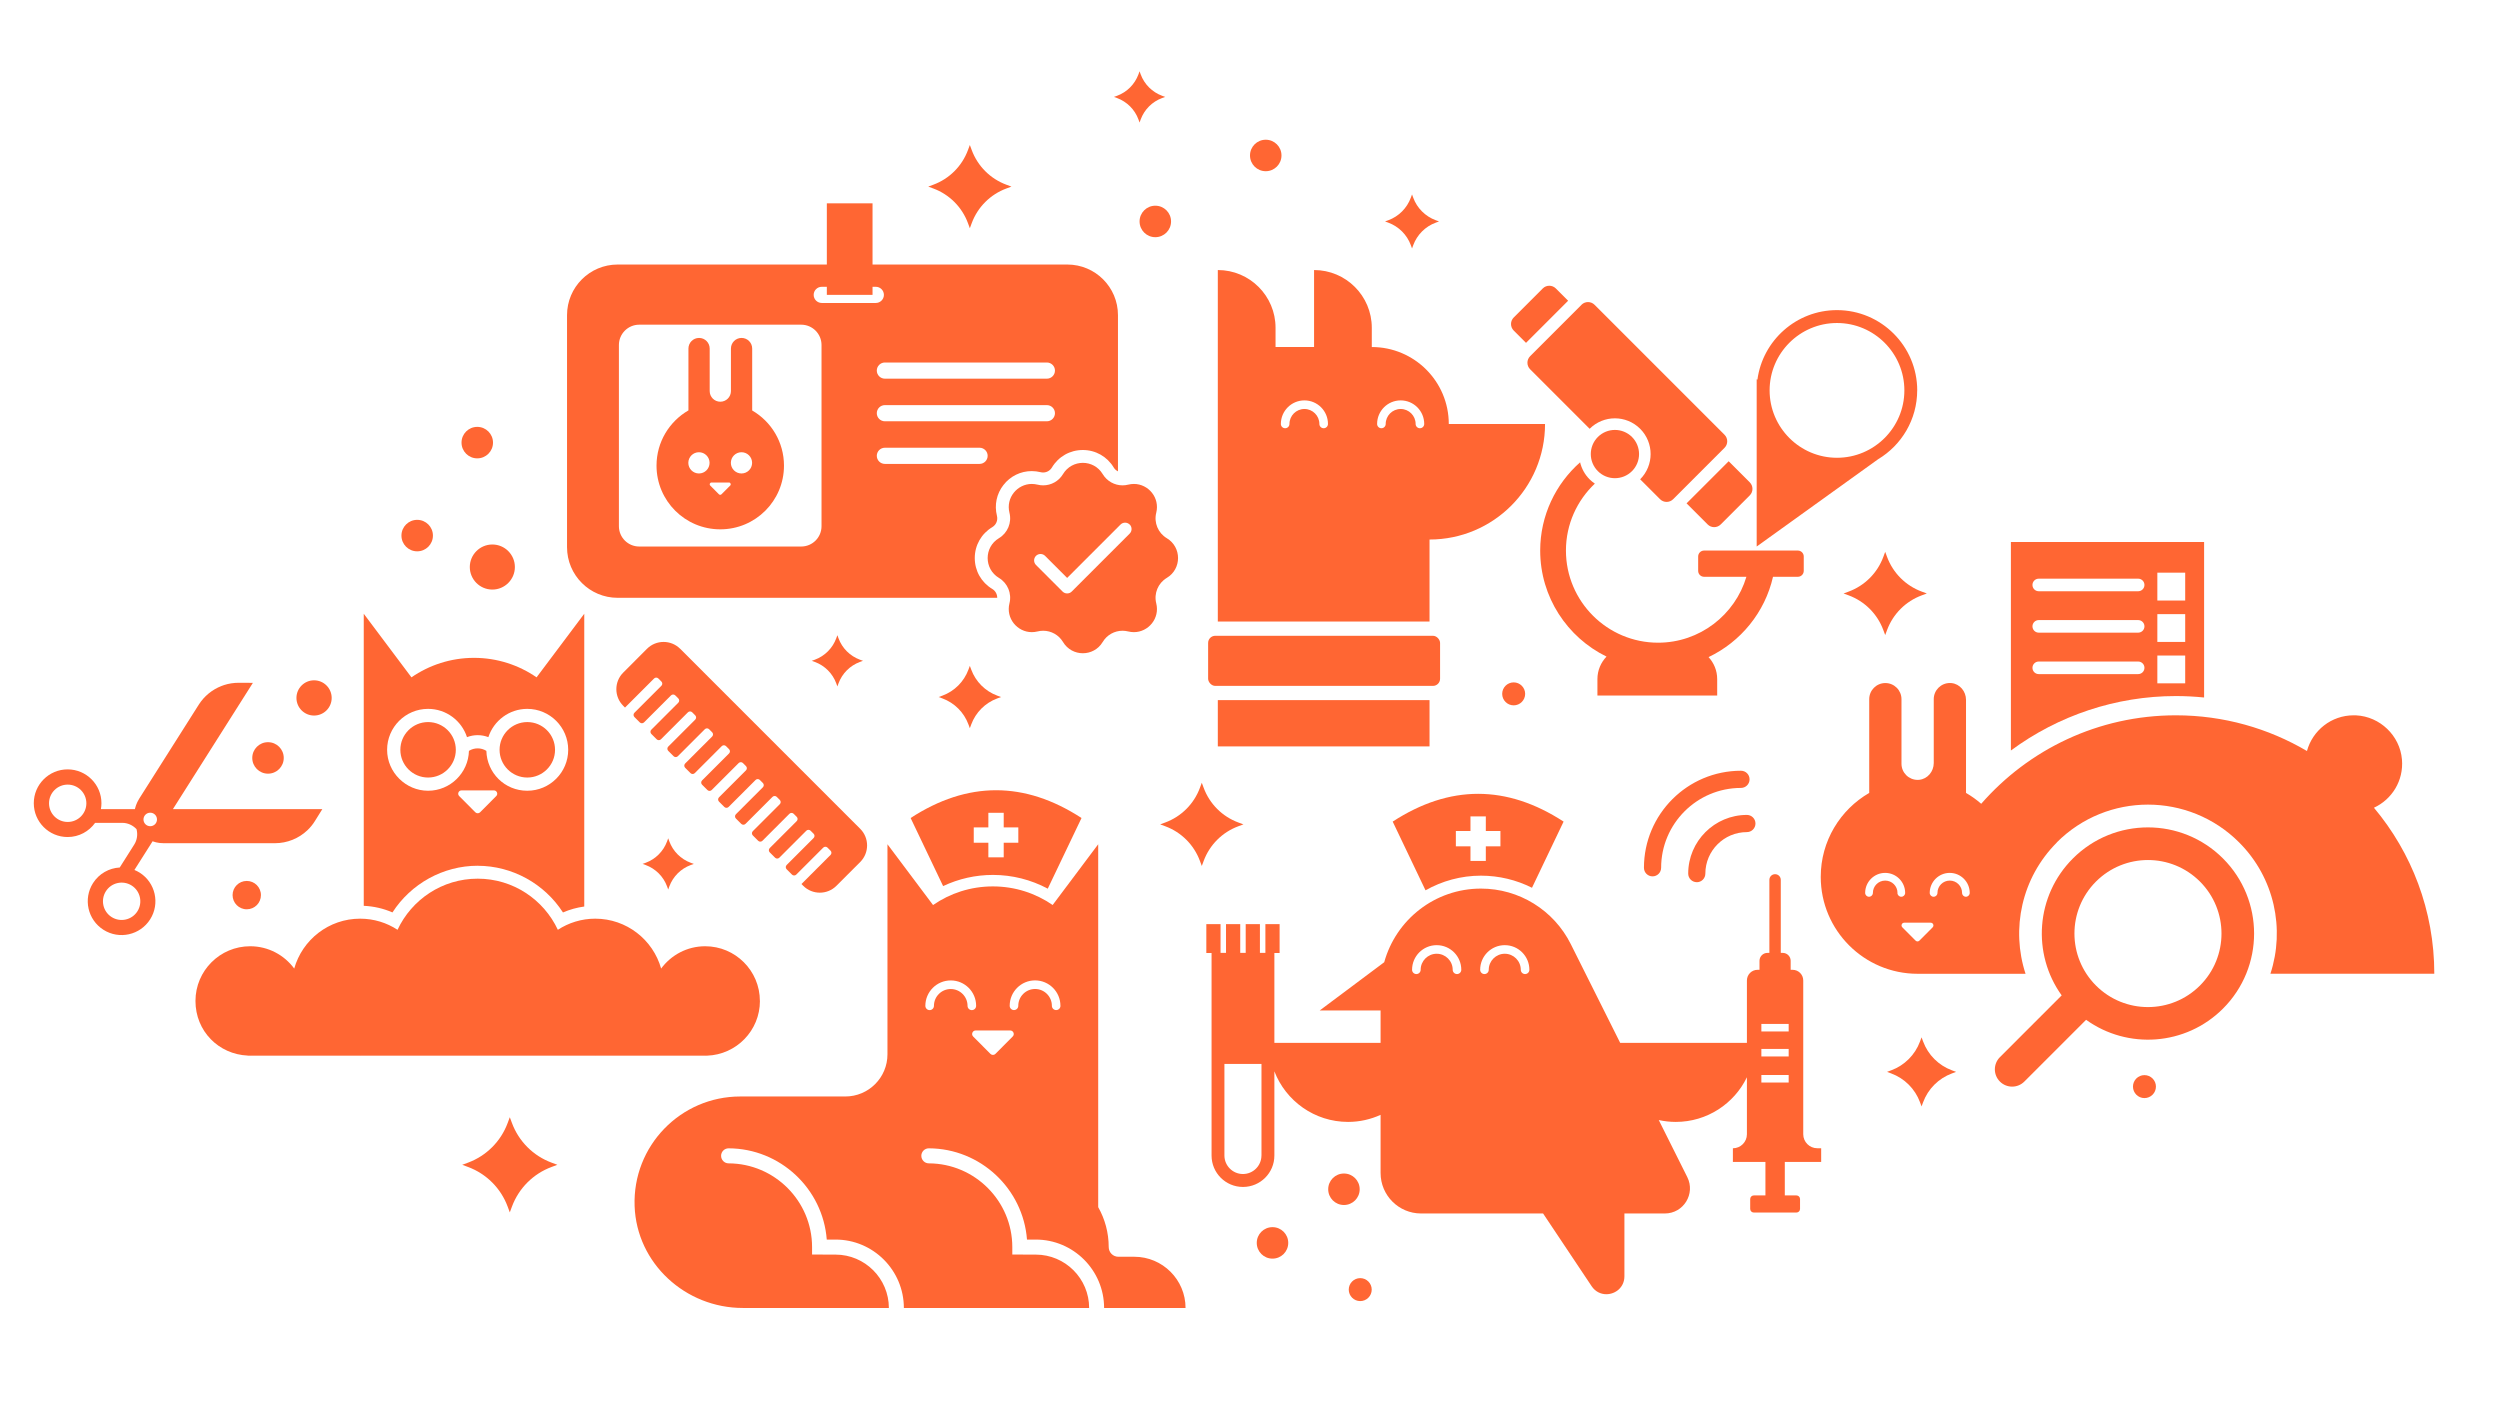
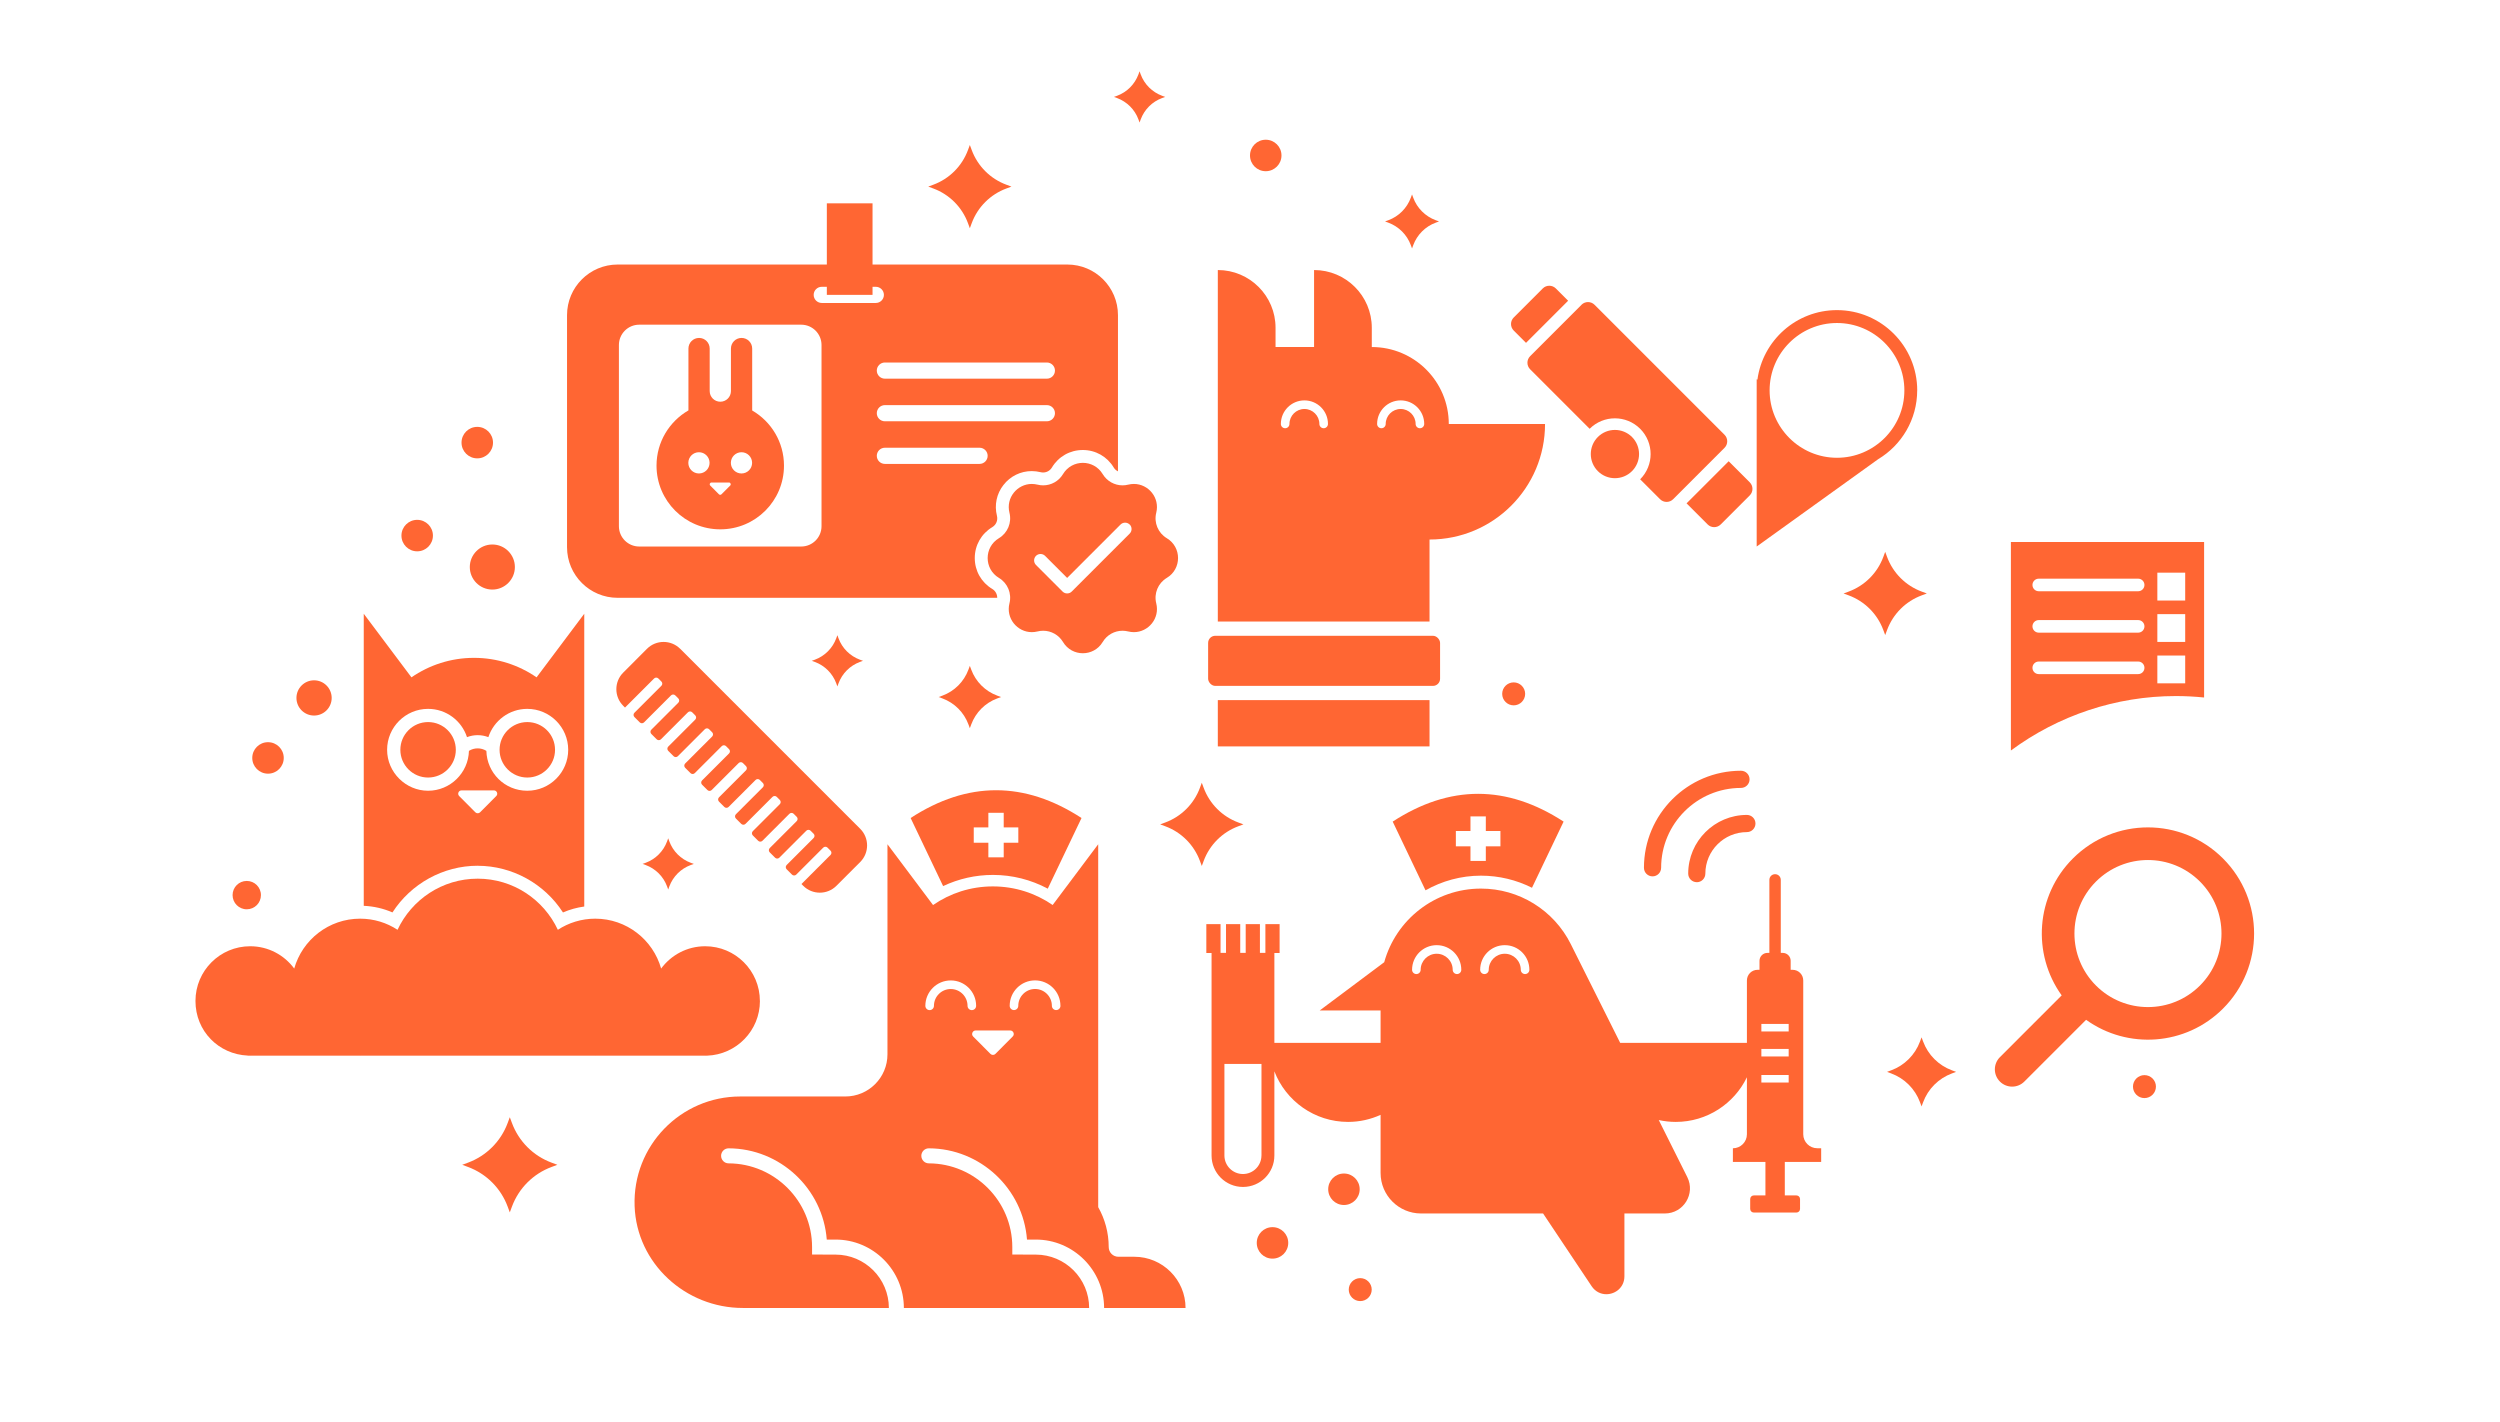
<svg xmlns="http://www.w3.org/2000/svg" id="Grid_Spacing" viewBox="0 0 640 364">
  <path d="M564.25,178.56v-39.8h-49.46v53.37c12.13-8.97,26.9-13.94,42.24-13.94,2.42,0,4.83.13,7.22.37ZM552.28,146.61h7.13v7.13h-7.13v-7.13ZM552.28,157.21h7.13v7.13h-7.13v-7.13ZM547.37,172.57h-25.45c-.89,0-1.61-.72-1.61-1.61s.72-1.61,1.61-1.61h25.45c.89,0,1.61.72,1.61,1.61s-.72,1.61-1.61,1.61ZM547.37,161.96h-25.45c-.89,0-1.61-.72-1.61-1.61s.72-1.61,1.61-1.61h25.45c.89,0,1.61.72,1.61,1.61s-.72,1.61-1.61,1.61ZM547.37,151.36h-25.45c-.89,0-1.61-.72-1.61-1.61s.72-1.61,1.61-1.61h25.45c.89,0,1.61.72,1.61,1.61s-.72,1.61-1.61,1.61ZM552.28,167.81h7.13v7.13h-7.13v-7.13Z" style="fill:#f63; stroke-width:0px;" />
-   <path d="M526.54,215.65c12.89-12.89,33.78-12.89,46.67,0,9.1,9.1,11.76,22.18,8.02,33.62h41.95c0-16.18-5.81-30.99-15.45-42.49,4.57-2.11,7.64-6.9,7.17-12.36-.52-6.1-5.62-10.99-11.74-11.29-.21-.01-.42-.01-.62-.01-5.72,0-10.52,3.87-11.96,9.14-9.84-5.8-21.31-9.14-33.56-9.14-19.88,0-37.71,8.77-49.83,22.65-1.2-1.05-2.5-1.98-3.89-2.78v-23.83c0-2.16-1.58-4.08-3.72-4.29-.14-.01-.27-.02-.41-.02-2.28,0-4.13,1.85-4.13,4.13v13.5h0v2.86c0,2.16-1.58,4.08-3.72,4.29-.14.01-.27.02-.41.02-2.28,0-4.13-1.85-4.13-4.13v-3.03h0v-13.5c0-2.28-1.85-4.13-4.13-4.13s-4.13,1.85-4.13,4.13v24c-7.42,4.29-12.41,12.3-12.41,21.49,0,13.7,11.11,24.81,24.81,24.81.11,0,.22,0,.33,0h27.29c-3.74-11.44-1.07-24.52,8.02-33.62ZM485.76,228.58c0-1.74-1.41-3.15-3.15-3.15s-3.15,1.41-3.15,3.15c0,.55-.44.99-.99.99s-.99-.44-.99-.99c0-2.82,2.3-5.12,5.12-5.12s5.12,2.3,5.12,5.12c0,.55-.44.99-.99.99s-.99-.44-.99-.99ZM494.76,237.4l-3.39,3.4c-.14.14-.32.21-.49.21s-.36-.07-.49-.21l-3.39-3.4c-.44-.44-.13-1.19.49-1.19h6.77c.62,0,.93.75.49,1.19ZM503.28,229.57c-.55,0-.99-.44-.99-.99,0-1.74-1.41-3.15-3.15-3.15s-3.15,1.41-3.15,3.15c0,.55-.44.99-.99.99s-.99-.44-.99-.99c0-2.82,2.3-5.12,5.12-5.12s5.12,2.3,5.12,5.12c0,.55-.44.99-.99.99Z" style="fill:#f63; stroke-width:0px;" />
  <path d="M569.09,258.2c10.61-10.61,10.61-27.82,0-38.43s-27.82-10.61-38.43,0c-9.55,9.55-10.5,24.43-2.87,35.05l-4.17,4.17-11.64,11.64c-1.73,1.73-1.73,4.52,0,6.25,1.73,1.73,4.52,1.73,6.25,0l11.64-11.64,4.17-4.17c10.62,7.63,25.5,6.68,35.05-2.87ZM536.57,225.68c7.35-7.35,19.27-7.35,26.62,0s7.35,19.27,0,26.62-19.27,7.35-26.62,0c-7.35-7.35-7.35-19.27,0-26.62Z" style="fill:#f63; stroke-width:0px;" />
  <path d="M482.13,161.29l.48,1.29.48-1.29c1.52-4.12,4.77-7.36,8.88-8.88l1.3-.48-1.3-.48c-4.12-1.52-7.36-4.77-8.88-8.88l-.48-1.3-.48,1.3c-1.52,4.12-4.77,7.36-8.88,8.88l-1.29.48,1.29.48c4.12,1.52,7.36,4.77,8.88,8.88Z" style="fill:#f63; stroke-width:0px;" />
  <path d="M354.57,56.69l.84.31c2.67.99,4.78,3.09,5.76,5.76l.31.84.31-.84c.99-2.67,3.09-4.78,5.76-5.76l.84-.31-.84-.31c-2.67-.99-4.78-3.09-5.76-5.76l-.31-.84-.31.84c-.99,2.67-3.09,4.78-5.76,5.76l-.84.31Z" style="fill:#f63; stroke-width:0px;" />
  <rect x="311.76" y="179.23" width="54.2" height="11.85" style="fill:#f63; stroke-width:0px;" />
  <path d="M395.53,108.55h-24.64c0-10.89-8.82-19.71-19.71-19.71v-4.93c0-8.16-6.62-14.78-14.78-14.78h0v19.71h-9.86v-4.93c0-8.16-6.62-14.78-14.78-14.78v89.99h54.2v-21c16.33,0,29.57-13.24,29.57-29.57ZM338.86,109.63c-.61,0-1.1-.49-1.1-1.1,0-2.11-1.72-3.83-3.83-3.83s-3.83,1.72-3.83,3.83c0,.61-.49,1.1-1.1,1.1s-1.1-.49-1.1-1.1c0-3.32,2.7-6.03,6.03-6.03s6.03,2.7,6.03,6.03c0,.61-.49,1.1-1.1,1.1ZM363.5,109.63c-.61,0-1.1-.49-1.1-1.1,0-2.11-1.72-3.83-3.83-3.83s-3.83,1.72-3.83,3.83c0,.61-.49,1.1-1.1,1.1s-1.1-.49-1.1-1.1c0-3.32,2.7-6.03,6.03-6.03s6.03,2.7,6.03,6.03c0,.61-.49,1.1-1.1,1.1Z" style="fill:#f63; stroke-width:0px;" />
-   <path d="M404.52,118.34c-6.26,5.53-10.23,13.62-10.23,22.61,0,11.91,6.94,22.23,16.98,27.14-1.44,1.49-2.33,3.52-2.33,5.75v4.22h30.66v-4.22c0-2.17-.84-4.14-2.21-5.62,8.24-3.92,14.43-11.46,16.5-20.56h6.35c.84,0,1.52-.68,1.52-1.52v-3.68c0-.84-.68-1.52-1.52-1.52h-23.99c-.84,0-1.52.68-1.52,1.52v3.68c0,.84.68,1.52,1.52,1.52h10.83c-2.9,9.74-11.94,16.87-22.61,16.87-13.01,0-23.59-10.58-23.59-23.59,0-6.74,2.85-12.83,7.4-17.13-.47-.32-.93-.69-1.35-1.11-1.25-1.25-2.05-2.77-2.43-4.37Z" style="fill:#f63; stroke-width:0px;" />
  <path d="M437.16,134.26c.92.92,2.42.92,3.34,0l7.44-7.44c.92-.92.92-2.42,0-3.34l-5.4-5.4-10.78,10.78,5.4,5.4Z" style="fill:#f63; stroke-width:0px;" />
  <path d="M398.29,73.84c-.92-.92-2.42-.92-3.34,0l-7.44,7.44c-.92.92-.92,2.42,0,3.34l3.15,3.15,10.78-10.78-3.15-3.15Z" style="fill:#f63; stroke-width:0px;" />
  <path d="M404.87,78.03l-13.16,13.16c-.92.92-.92,2.42,0,3.34l15.24,15.24c3.57-3.57,9.36-3.57,12.93,0s3.57,9.36,0,12.93l5.1,5.1c.92.92,2.42.92,3.34,0l13.16-13.16c.92-.92.92-2.42,0-3.34l-33.28-33.28c-.92-.92-2.42-.92-3.34,0Z" style="fill:#f63; stroke-width:0px;" />
  <path d="M417.79,111.87c-2.41-2.41-6.33-2.41-8.74,0-2.41,2.41-2.41,6.33,0,8.74,2.41,2.41,6.33,2.41,8.74,0,2.41-2.41,2.41-6.33,0-8.74Z" style="fill:#f63; stroke-width:0px;" />
  <path d="M490.81,99.94c0-11.33-9.22-20.55-20.55-20.55-10.4,0-19.02,7.77-20.36,17.81l-.19-.11v42.82l31.09-22.35c5.99-3.59,10-10.15,10-17.62ZM453.02,99.94c0-9.51,7.74-17.25,17.25-17.25s17.25,7.74,17.25,17.25-7.74,17.25-17.25,17.25-17.25-7.74-17.25-17.25Z" style="fill:#f63; stroke-width:0px;" />
  <path d="M392.19,227.27l8.09-16.94c-14.58-9.48-29.17-9.48-43.75,0l8.4,17.59c4.24-2.39,9.09-3.75,14.19-3.75,4.65,0,9.1,1.1,13.07,3.1ZM372.7,216.66v-3.93h3.74v-3.74h3.93v3.74h3.74v3.93h-3.74v3.74h-3.93v-3.74h-3.74Z" style="fill:#f63; stroke-width:0px;" />
  <path d="M465.22,293.95c-1.98,0-3.59-1.61-3.59-3.59v-39.36c0-1.51-1.22-2.73-2.73-2.73h-.49v-2.3c0-1.12-.91-2.03-2.03-2.03h-.5v-18.69c0-.81-.65-1.46-1.46-1.46s-1.46.65-1.46,1.46v18.69h-.5c-1.12,0-2.03.91-2.03,2.03v2.3h-.49c-1.51,0-2.73,1.22-2.73,2.73v15.98h-32.44l-12.65-25.29c-4.35-8.71-13.25-14.21-22.99-14.21-11.82,0-21.77,7.98-24.77,18.85l-16.52,12.35h15.59v8.3h-27.19v-23.01h1.34v-7.4h-3.64v7.37h-1.4v-7.37h-3.64v7.37h-1.4v-7.37h-3.64v7.37h-1.4v-7.37h-3.64v7.4h1.34v51.85c0,4.44,3.6,8.04,8.04,8.04h0c4.44,0,8.04-3.6,8.04-8.04v-21.56c2.92,7.57,10.27,12.95,18.87,12.95,2.97,0,5.78-.66,8.32-1.81v14.89c0,5.72,4.64,10.36,10.36,10.36h31.24l12.43,18.62c.94,1.41,2.36,2.05,3.76,2.05,2.34,0,4.63-1.76,4.63-4.59v-16.08h10.35c4.78,0,7.88-5.03,5.75-9.3l-7.31-14.62c1.4.31,2.85.48,4.35.48,8.02,0,14.95-4.67,18.22-11.43v14.59c0,1.98-1.61,3.59-3.59,3.59v3.5h8.33v8.57h-2.98c-.51,0-.92.41-.92.92v2.54c0,.51.41.92.92.92h10.92c.51,0,.92-.41.92-.92v-2.54c0-.51-.41-.92-.92-.92h-2.98v-8.57h9.31v-3.5h-.98ZM322.93,295.81c0,2.62-2.13,4.74-4.74,4.74s-4.74-2.13-4.74-4.74v-23.44h9.49v23.44ZM372.99,249.36c-.61,0-1.1-.49-1.1-1.1,0-2.26-1.84-4.1-4.1-4.1s-4.1,1.84-4.1,4.1c0,.61-.49,1.1-1.1,1.1s-1.1-.49-1.1-1.1c0-3.47,2.82-6.3,6.3-6.3s6.3,2.82,6.3,6.3c0,.61-.49,1.1-1.1,1.1ZM390.42,249.36c-.61,0-1.1-.49-1.1-1.1,0-2.26-1.84-4.1-4.1-4.1s-4.1,1.84-4.1,4.1c0,.61-.49,1.1-1.1,1.1s-1.1-.49-1.1-1.1c0-3.47,2.82-6.3,6.3-6.3s6.3,2.82,6.3,6.3c0,.61-.49,1.1-1.1,1.1ZM457.9,268.53v1.92h-6.99v-1.92h6.99ZM450.91,275.2h6.99v1.92h-6.99v-1.92ZM457.9,264.05h-6.99v-1.92h6.99v1.92Z" style="fill:#f63; stroke-width:0px;" />
  <path d="M434.37,225.85c1.21,0,2.2-.98,2.2-2.2,0-5.86,4.77-10.63,10.63-10.63,1.21,0,2.2-.98,2.2-2.2s-.98-2.2-2.2-2.2c-8.28,0-15.02,6.74-15.02,15.02,0,1.21.98,2.2,2.2,2.2Z" style="fill:#f63; stroke-width:0px;" />
  <path d="M423.05,224.35c1.21,0,2.2-.98,2.2-2.2,0-11.27,9.17-20.44,20.44-20.44,1.21,0,2.2-.98,2.2-2.2s-.98-2.2-2.2-2.2c-13.7,0-24.84,11.14-24.84,24.84,0,1.21.98,2.2,2.2,2.2Z" style="fill:#f63; stroke-width:0px;" />
  <path d="M254.02,150.77c-2.81-1.68-4.48-4.64-4.48-7.91s1.68-6.23,4.48-7.91c1-.6,1.48-1.76,1.2-2.89-.7-2.78-.09-5.66,1.66-7.9,1.77-2.27,4.41-3.56,7.25-3.56.76,0,1.52.1,2.27.28.21.05.42.08.64.08.92,0,1.78-.49,2.25-1.28,1.68-2.81,4.64-4.48,7.91-4.48s6.23,1.68,7.91,4.48c.26.44.65.77,1.09.99v-39.99c0-7.16-5.8-12.96-12.96-12.96h-49.87v-15.67h-11.7v15.67h-53.55c-7.16,0-12.96,5.8-12.96,12.96v59.4c0,7.16,5.8,12.96,12.96,12.96h97.17c0-.91-.45-1.78-1.27-2.27ZM268,107.85h-41.47c-1.14,0-2.07-.93-2.07-2.07s.93-2.07,2.07-2.07h41.47c1.14,0,2.07.93,2.07,2.07s-.93,2.07-2.07,2.07ZM268,92.8c1.14,0,2.07.93,2.07,2.07s-.93,2.07-2.07,2.07h-41.47c-1.14,0-2.07-.93-2.07-2.07s.93-2.07,2.07-2.07h41.47ZM210.31,134.71c0,2.87-2.33,5.2-5.2,5.2h-41.47c-2.87,0-5.2-2.33-5.2-5.2v-46.39c0-2.87,2.33-5.2,5.2-5.2h41.47c2.87,0,5.2,2.33,5.2,5.2v46.39ZM210.37,77.56c-1.14,0-2.07-.93-2.07-2.07s.93-2.07,2.07-2.07h1.3v2.07h11.7v-2.07h.84c1.14,0,2.07.93,2.07,2.07s-.93,2.07-2.07,2.07h-13.85ZM224.46,116.69c0-1.14.93-2.07,2.07-2.07h24.24c1.14,0,2.07.93,2.07,2.07s-.93,2.07-2.07,2.07h-24.24c-1.14,0-2.07-.93-2.07-2.07Z" style="fill:#f63; stroke-width:0px;" />
  <path d="M192.56,105.09v-15.86c0-1.5-1.22-2.72-2.72-2.72s-2.72,1.22-2.72,2.72v8.89h0v2c0,1.5-1.22,2.72-2.72,2.72s-2.72-1.22-2.72-2.72v-2h0v-8.89c0-1.5-1.22-2.72-2.72-2.72s-2.72,1.22-2.72,2.72v15.83c-4.88,2.82-8.17,8.09-8.17,14.14,0,9.01,7.3,16.31,16.32,16.31s16.31-7.3,16.31-16.31c0-6.03-3.27-11.29-8.13-14.11ZM178.93,121.21c-1.5,0-2.72-1.22-2.72-2.72s1.22-2.72,2.72-2.72,2.72,1.22,2.72,2.72-1.22,2.72-2.72,2.72ZM186.93,124.3l-2.23,2.24c-.18.18-.47.18-.65,0l-2.23-2.24c-.29-.29-.08-.78.33-.78h4.46c.41,0,.61.49.33.78ZM189.82,121.21c-1.5,0-2.72-1.22-2.72-2.72s1.22-2.72,2.72-2.72,2.72,1.22,2.72,2.72-1.22,2.72-2.72,2.72Z" style="fill:#f63; stroke-width:0px;" />
  <path d="M282.29,121.37c-1.15-1.92-3.12-2.88-5.08-2.88s-3.93.96-5.08,2.88c-1.09,1.82-3.03,2.88-5.08,2.88-.48,0-.96-.06-1.44-.18h0c-.5-.12-.99-.18-1.47-.18-3.71,0-6.68,3.53-5.72,7.37.64,2.53-.46,5.18-2.7,6.52-3.84,2.3-3.84,7.86,0,10.16,2.24,1.34,3.34,3.99,2.7,6.52-.96,3.84,2.01,7.37,5.72,7.37.48,0,.97-.06,1.47-.18h0c.48-.12.96-.18,1.44-.18,2.05,0,3.99,1.06,5.08,2.88,1.15,1.92,3.12,2.88,5.08,2.88s3.93-.96,5.08-2.88c1.09-1.82,3.03-2.88,5.08-2.88.48,0,.96.06,1.44.18.5.12.99.18,1.47.18,3.71,0,6.68-3.53,5.72-7.37-.64-2.53.46-5.18,2.7-6.52,3.84-2.3,3.84-7.86,0-10.16-2.24-1.34-3.34-3.99-2.7-6.52.96-3.84-2.01-7.37-5.72-7.37-.48,0-.97.06-1.47.18-.48.12-.96.18-1.44.18-2.05,0-3.99-1.07-5.08-2.88ZM289.2,134.27c.64.64.64,1.69,0,2.33l-14.84,14.84c-.32.32-.74.48-1.17.48s-.84-.16-1.17-.48l-6.81-6.81c-.64-.64-.64-1.69,0-2.33s1.69-.64,2.33,0l5.65,5.65,13.67-13.67c.64-.64,1.69-.64,2.33,0Z" style="fill:#f63; stroke-width:0px;" />
  <path d="M325.76,322.21c2.22,0,4.03-1.8,4.03-4.03s-1.8-4.03-4.03-4.03-4.03,1.8-4.03,4.03,1.8,4.03,4.03,4.03Z" style="fill:#f63; stroke-width:0px;" />
  <path d="M324.03,43.83c2.22,0,4.03-1.8,4.03-4.03s-1.8-4.03-4.03-4.03-4.03,1.8-4.03,4.03,1.8,4.03,4.03,4.03Z" style="fill:#f63; stroke-width:0px;" />
-   <path d="M295.76,52.66c-2.22,0-4.03,1.8-4.03,4.03s1.8,4.03,4.03,4.03,4.03-1.8,4.03-4.03-1.8-4.03-4.03-4.03Z" style="fill:#f63; stroke-width:0px;" />
  <path d="M126.21,113.31c0-2.22-1.8-4.03-4.03-4.03s-4.03,1.8-4.03,4.03,1.8,4.03,4.03,4.03,4.03-1.8,4.03-4.03Z" style="fill:#f63; stroke-width:0px;" />
  <path d="M348.08,304.45c0-2.22-1.8-4.03-4.03-4.03s-4.03,1.8-4.03,4.03,1.8,4.03,4.03,4.03,4.03-1.8,4.03-4.03Z" style="fill:#f63; stroke-width:0px;" />
  <path d="M348.22,333.08c1.62,0,2.94-1.32,2.94-2.94s-1.32-2.94-2.94-2.94-2.94,1.32-2.94,2.94,1.32,2.94,2.94,2.94Z" style="fill:#f63; stroke-width:0px;" />
  <path d="M548.98,281.11c1.62,0,2.94-1.32,2.94-2.94s-1.32-2.94-2.94-2.94-2.94,1.32-2.94,2.94,1.32,2.94,2.94,2.94Z" style="fill:#f63; stroke-width:0px;" />
  <path d="M387.5,180.57c1.62,0,2.94-1.32,2.94-2.94s-1.32-2.94-2.94-2.94-2.94,1.32-2.94,2.94,1.32,2.94,2.94,2.94Z" style="fill:#f63; stroke-width:0px;" />
  <path d="M268.23,227.49l8.64-18.08c-14.58-9.48-29.17-9.48-43.75,0l8.32,17.43c3.97-1.88,8.3-2.86,12.76-2.86,4.94,0,9.73,1.22,14.03,3.52ZM249.28,215.74v-3.93h3.74v-3.74h3.93v3.74h3.74v3.93h-3.74v3.74h-3.93v-3.74h-3.74Z" style="fill:#f63; stroke-width:0px;" />
  <path d="M227.55,334.84h0c0-7.53-6.13-13.66-13.65-13.66l-6.01-.02v-1.91c0-11.78-9.59-21.39-21.37-21.43-1.06,0-1.92-.87-1.92-1.93,0-1.06.86-1.92,1.92-1.92h0c13.24.05,24.14,10.36,25.13,23.36h2.25c9.64,0,17.49,7.86,17.49,17.51h0s6.65,0,6.65,0h4.03s.05,0,.07,0h36.68c0-7.53-6.13-13.66-13.66-13.66l-6.01-.02v-1.91c0-11.78-9.59-21.39-21.37-21.43-1.06,0-1.92-.87-1.92-1.93,0-1.06.86-1.92,1.92-1.92h0c13.24.05,24.14,10.36,25.13,23.36h2.25c9.64,0,17.49,7.86,17.49,17.51h20.85c0-7.23-5.88-13.11-13.11-13.11h-4.09c-1.37,0-2.47-1.12-2.47-2.48,0-3.71-.98-7.2-2.69-10.22v-92.9l-11.66,15.55h0c-4.35-3-9.62-4.76-15.31-4.76s-10.96,1.76-15.31,4.77h0s-11.67-15.56-11.67-15.56v53.78c0,5.96-4.83,10.79-10.79,10.79h-26.89c-15.28,0-27.6,12.66-27.05,28.06.52,14.67,13.02,26.08,27.7,26.08h37.36ZM254.84,269.79c-.36.36-.93.36-1.29,0l-4.42-4.44c-.57-.57-.16-1.55.64-1.55h8.84c.81,0,1.22.98.64,1.55l-4.42,4.44ZM271.48,257.48c0,.61-.49,1.1-1.1,1.1s-1.1-.49-1.1-1.1c0-2.37-1.93-4.3-4.3-4.3s-4.3,1.93-4.3,4.3c0,.61-.49,1.1-1.1,1.1s-1.1-.49-1.1-1.1c0-3.58,2.91-6.5,6.49-6.5s6.5,2.91,6.5,6.5ZM243.4,250.99c3.58,0,6.49,2.91,6.49,6.5,0,.61-.49,1.1-1.1,1.1s-1.1-.49-1.1-1.1c0-2.37-1.93-4.3-4.3-4.3s-4.3,1.93-4.3,4.3c0,.61-.49,1.1-1.1,1.1s-1.1-.49-1.1-1.1c0-3.58,2.91-6.5,6.5-6.5Z" style="fill:#f63; stroke-width:0px;" />
  <path d="M131.06,287.49l-.55-1.48-.55,1.48c-1.74,4.7-5.45,8.41-10.15,10.15l-1.48.55,1.48.55c4.7,1.74,8.41,5.45,10.15,10.15l.55,1.48.55-1.48c1.74-4.7,5.45-8.41,10.15-10.15l1.48-.55-1.48-.55c-4.7-1.74-8.41-5.45-10.15-10.15Z" style="fill:#f63; stroke-width:0px;" />
  <path d="M307.18,220.4l.48,1.29.48-1.29c1.52-4.12,4.77-7.36,8.88-8.88l1.3-.48-1.3-.48c-4.12-1.52-7.36-4.77-8.88-8.88l-.48-1.3-.48,1.3c-1.52,4.12-4.77,7.36-8.88,8.88l-1.29.48,1.29.48c4.12,1.52,7.36,4.77,8.88,8.88Z" style="fill:#f63; stroke-width:0px;" />
  <path d="M247.92,185.45l.36.97.36-.97c1.14-3.08,3.57-5.51,6.65-6.65l.97-.36-.97-.36c-3.08-1.14-5.51-3.57-6.65-6.65l-.36-.97-.36.97c-1.14,3.08-3.57,5.51-6.65,6.65l-.97.36.97.36c3.08,1.14,5.51,3.57,6.65,6.65Z" style="fill:#f63; stroke-width:0px;" />
  <path d="M247.8,57.13l.48,1.3.48-1.3c1.52-4.12,4.77-7.36,8.88-8.88l1.29-.48-1.29-.48c-4.12-1.52-7.36-4.77-8.88-8.88l-.48-1.29-.48,1.29c-1.52,4.12-4.77,7.36-8.88,8.88l-1.29.48,1.29.48c4.12,1.52,7.36,4.77,8.88,8.88Z" style="fill:#f63; stroke-width:0px;" />
  <path d="M491.52,282.17l.4,1.07.4-1.07c1.26-3.41,3.96-6.11,7.37-7.37l1.07-.4-1.07-.4c-3.41-1.26-6.11-3.96-7.37-7.37l-.4-1.07-.4,1.07c-1.26,3.41-3.96,6.11-7.37,7.37l-1.07.4,1.07.4c3.41,1.26,6.11,3.96,7.37,7.37Z" style="fill:#f63; stroke-width:0px;" />
  <path d="M291.44,30.57l.29.8.29-.8c.94-2.53,2.93-4.53,5.47-5.47l.8-.29-.8-.29c-2.53-.94-4.53-2.93-5.47-5.47l-.29-.8-.29.8c-.94,2.53-2.93,4.53-5.47,5.47l-.8.29.8.29c2.53.94,4.53,2.93,5.47,5.47Z" style="fill:#f63; stroke-width:0px;" />
  <path d="M214.08,174.93l.29.8.29-.8c.94-2.53,2.93-4.53,5.47-5.47l.8-.29-.8-.29c-2.53-.94-4.53-2.93-5.47-5.47l-.29-.8-.29.8c-.94,2.53-2.93,4.53-5.47,5.47l-.8.29.8.29c2.53.94,4.53,2.93,5.47,5.47Z" style="fill:#f63; stroke-width:0px;" />
  <path d="M170.77,226.92l.29.8.29-.8c.94-2.53,2.93-4.53,5.47-5.47l.8-.29-.8-.29c-2.53-.94-4.53-2.93-5.47-5.47l-.29-.8-.29.8c-.94,2.53-2.93,4.53-5.47,5.47l-.8.29.8.29c2.53.94,4.53,2.93,5.47,5.47Z" style="fill:#f63; stroke-width:0px;" />
  <rect x="309.28" y="162.76" width="59.38" height="12.83" rx="1.83" ry="1.83" style="fill:#f63; stroke-width:0px;" />
  <path d="M122.29,221.64c8.86,0,17.09,4.6,21.83,11.95,1.74-.76,3.57-1.26,5.45-1.52v-74.95l-12.21,16.28c-4.55-3.14-10.07-4.99-16.01-4.99s-11.47,1.85-16.02,4.99l-12.21-16.28v74.77c2.54.11,5.03.68,7.35,1.69,4.73-7.35,12.97-11.95,21.83-11.95ZM127.04,203.79l-4.14,4.16c-.33.33-.88.33-1.21,0l-4.14-4.16c-.54-.54-.15-1.45.6-1.45h8.29c.76,0,1.14.92.6,1.45ZM109.59,181.47c4.65,0,8.6,3.04,9.96,7.24,1.76-.68,3.71-.68,5.47,0,1.37-4.2,5.32-7.24,9.96-7.24,5.78,0,10.48,4.7,10.48,10.48s-4.7,10.48-10.48,10.48-10.32-4.56-10.47-10.21c-1.36-.85-3.1-.85-4.46,0-.15,5.65-4.78,10.21-10.47,10.21s-10.48-4.7-10.48-10.48,4.7-10.48,10.48-10.48Z" style="fill:#f63; stroke-width:0px;" />
  <path d="M109.59,199.05c3.91,0,7.1-3.18,7.1-7.1s-3.18-7.1-7.1-7.1-7.1,3.18-7.1,7.1,3.18,7.1,7.1,7.1Z" style="fill:#f63; stroke-width:0px;" />
  <path d="M134.99,199.05c3.91,0,7.1-3.18,7.1-7.1s-3.18-7.1-7.1-7.1-7.1,3.18-7.1,7.1,3.18,7.1,7.1,7.1Z" style="fill:#f63; stroke-width:0px;" />
-   <path d="M39.19,215.41c.18.06.37.12.55.17.11.03.21.06.32.08.2.05.41.08.62.11.1.01.19.03.29.04.31.03.62.05.93.05h28.49c3.12,0,6.08-1.21,8.29-3.3.37-.35.72-.72,1.04-1.12.33-.4.63-.82.9-1.26l1.9-3.05h0,0-38.25l20.47-32.32-3.59-.02c-1.3,0-2.57.19-3.78.58-.24.08-.48.16-.71.26-2.35.92-4.39,2.58-5.78,4.77l-15.25,24.07c-.17.27-.32.54-.45.82-.04.09-.08.18-.12.27-.09.19-.17.39-.24.58-.04.1-.07.21-.1.32-.06.19-.11.37-.16.56,0,.04-.02.07-.03.11h-8.7c.09-.49.14-1,.14-1.51,0-4.78-3.88-8.66-8.66-8.66s-8.66,3.88-8.66,8.66,3.88,8.66,8.66,8.66c2.91,0,5.47-1.44,7.04-3.63h6.96c1.39,0,2.69.61,3.64,1.61.35,1.34.16,2.76-.58,3.94l-3.72,5.88c-2.7.15-5.28,1.55-6.84,4-2.56,4.04-1.36,9.39,2.68,11.95,4.04,2.56,9.39,1.36,11.95-2.68,2.56-4.04,1.36-9.39-2.68-11.95-.44-.28-.89-.5-1.35-.69l4.66-7.35s.08.02.11.03ZM36.73,209.78c0-.95.77-1.73,1.73-1.73s1.73.77,1.73,1.73-.77,1.73-1.73,1.73-1.73-.77-1.73-1.73ZM17.33,210.42c-2.64,0-4.78-2.14-4.78-4.78s2.14-4.78,4.78-4.78,4.78,2.14,4.78,4.78-2.14,4.78-4.78,4.78ZM35.18,233.29c-1.41,2.23-4.37,2.89-6.6,1.48-2.23-1.41-2.89-4.37-1.48-6.6,1.41-2.23,4.37-2.89,6.6-1.48,2.23,1.41,2.89,4.37,1.48,6.6Z" style="fill:#f63; stroke-width:0px;" />
  <path d="M194.53,256.25c0-7.74-6.27-14.01-14.01-14.01-4.62,0-8.71,2.25-11.27,5.71-2.08-7.37-8.84-12.77-16.87-12.77-3.54,0-6.82,1.06-9.57,2.85-3.61-7.72-11.43-13.09-20.52-13.09s-16.91,5.36-20.52,13.09c-2.75-1.8-6.04-2.85-9.58-2.85-8.03,0-14.79,5.41-16.87,12.77-2.55-3.46-6.64-5.71-11.27-5.71-7.74,0-14.01,6.27-14.01,14.01s5.94,13.65,13.39,13.98v.02h.38c.08,0,.16.01.24.01.11,0,.21,0,.32-.01h27.46c.12,0,.24.01.36.01.14,0,.27,0,.41-.01h29.45c.08,0,.16.01.24.01s.16-.01.24-.01h29.45c.14,0,.27.01.41.01.12,0,.24,0,.36-.01h27.46c.11,0,.21.01.32.01.08,0,.16-.01.24-.01h.24c7.51-.27,13.53-6.42,13.53-14Z" style="fill:#f63; stroke-width:0px;" />
  <path d="M75.89,178.67c0,2.49,2.02,4.51,4.51,4.51s4.51-2.02,4.51-4.51-2.02-4.51-4.51-4.51-4.51,2.02-4.51,4.51Z" style="fill:#f63; stroke-width:0px;" />
  <path d="M59.54,229.15c0,2,1.62,3.63,3.63,3.63s3.63-1.62,3.63-3.63-1.62-3.63-3.63-3.63-3.63,1.62-3.63,3.63Z" style="fill:#f63; stroke-width:0px;" />
  <path d="M64.58,194.03c0,2.22,1.8,4.03,4.03,4.03s4.03-1.8,4.03-4.03-1.8-4.03-4.03-4.03-4.03,1.8-4.03,4.03Z" style="fill:#f63; stroke-width:0px;" />
  <path d="M120.27,145.16c0,3.19,2.59,5.77,5.77,5.77s5.77-2.59,5.77-5.77-2.59-5.77-5.77-5.77-5.77,2.59-5.77,5.77Z" style="fill:#f63; stroke-width:0px;" />
  <path d="M106.8,133.08c-2.22,0-4.03,1.8-4.03,4.03s1.8,4.03,4.03,4.03,4.03-1.8,4.03-4.03-1.8-4.03-4.03-4.03Z" style="fill:#f63; stroke-width:0px;" />
  <path d="M174.12,166.09c-2.34-2.34-6.15-2.34-8.49,0l-6.09,6.1c-2.34,2.34-2.34,6.15,0,8.49l.46.46,7.45-7.45c.3-.3.79-.3,1.09,0l.78.78c.3.3.3.79,0,1.09l-6.91,6.91c-.3.3-.3.79,0,1.09l1.37,1.37c.3.3.79.3,1.09,0l6.91-6.91c.3-.3.79-.3,1.09,0l.78.78c.3.3.3.79,0,1.09l-6.91,6.91c-.3.3-.3.79,0,1.09l1.37,1.37c.3.3.79.3,1.09,0l6.91-6.91c.3-.3.79-.3,1.09,0l.78.78c.3.3.3.79,0,1.09l-6.91,6.91c-.3.3-.3.79,0,1.09l1.37,1.37c.3.3.79.3,1.09,0l6.91-6.91c.3-.3.79-.3,1.09,0l.78.78c.3.3.3.79,0,1.09l-6.91,6.91c-.3.3-.3.79,0,1.09l1.37,1.37c.3.3.79.3,1.09,0l6.91-6.91c.3-.3.79-.3,1.09,0l.78.78c.3.3.3.79,0,1.09l-6.91,6.91c-.3.3-.3.79,0,1.09l1.37,1.37c.3.3.79.3,1.09,0l6.91-6.91c.3-.3.79-.3,1.09,0l.78.78c.3.3.3.79,0,1.09l-6.91,6.91c-.3.3-.3.79,0,1.09l1.37,1.37c.3.3.79.3,1.09,0l6.91-6.91c.3-.3.79-.3,1.09,0l.78.78c.3.3.3.79,0,1.09l-6.91,6.91c-.3.3-.3.79,0,1.09l1.37,1.37c.3.3.79.3,1.09,0l6.91-6.91c.3-.3.79-.3,1.09,0l.78.78c.3.3.3.79,0,1.09l-6.91,6.91c-.3.3-.3.79,0,1.09l1.37,1.37c.3.3.79.3,1.09,0l6.91-6.91c.3-.3.79-.3,1.09,0l.78.78c.3.3.3.79,0,1.09l-6.91,6.91c-.3.3-.3.79,0,1.09l1.37,1.37c.3.3.79.3,1.09,0l6.91-6.91c.3-.3.79-.3,1.09,0l.78.78c.3.3.3.79,0,1.09l-6.91,6.91c-.3.3-.3.79,0,1.09l1.37,1.37c.3.3.79.3,1.09,0l6.91-6.91c.3-.3.79-.3,1.09,0l.78.78c.3.3.3.79,0,1.09l-7.45,7.45.46.46c2.34,2.34,6.15,2.34,8.49,0l6.1-6.1c2.34-2.34,2.34-6.15,0-8.49l-46.21-46.21Z" style="fill:#f63; stroke-width:0px;" />
</svg>